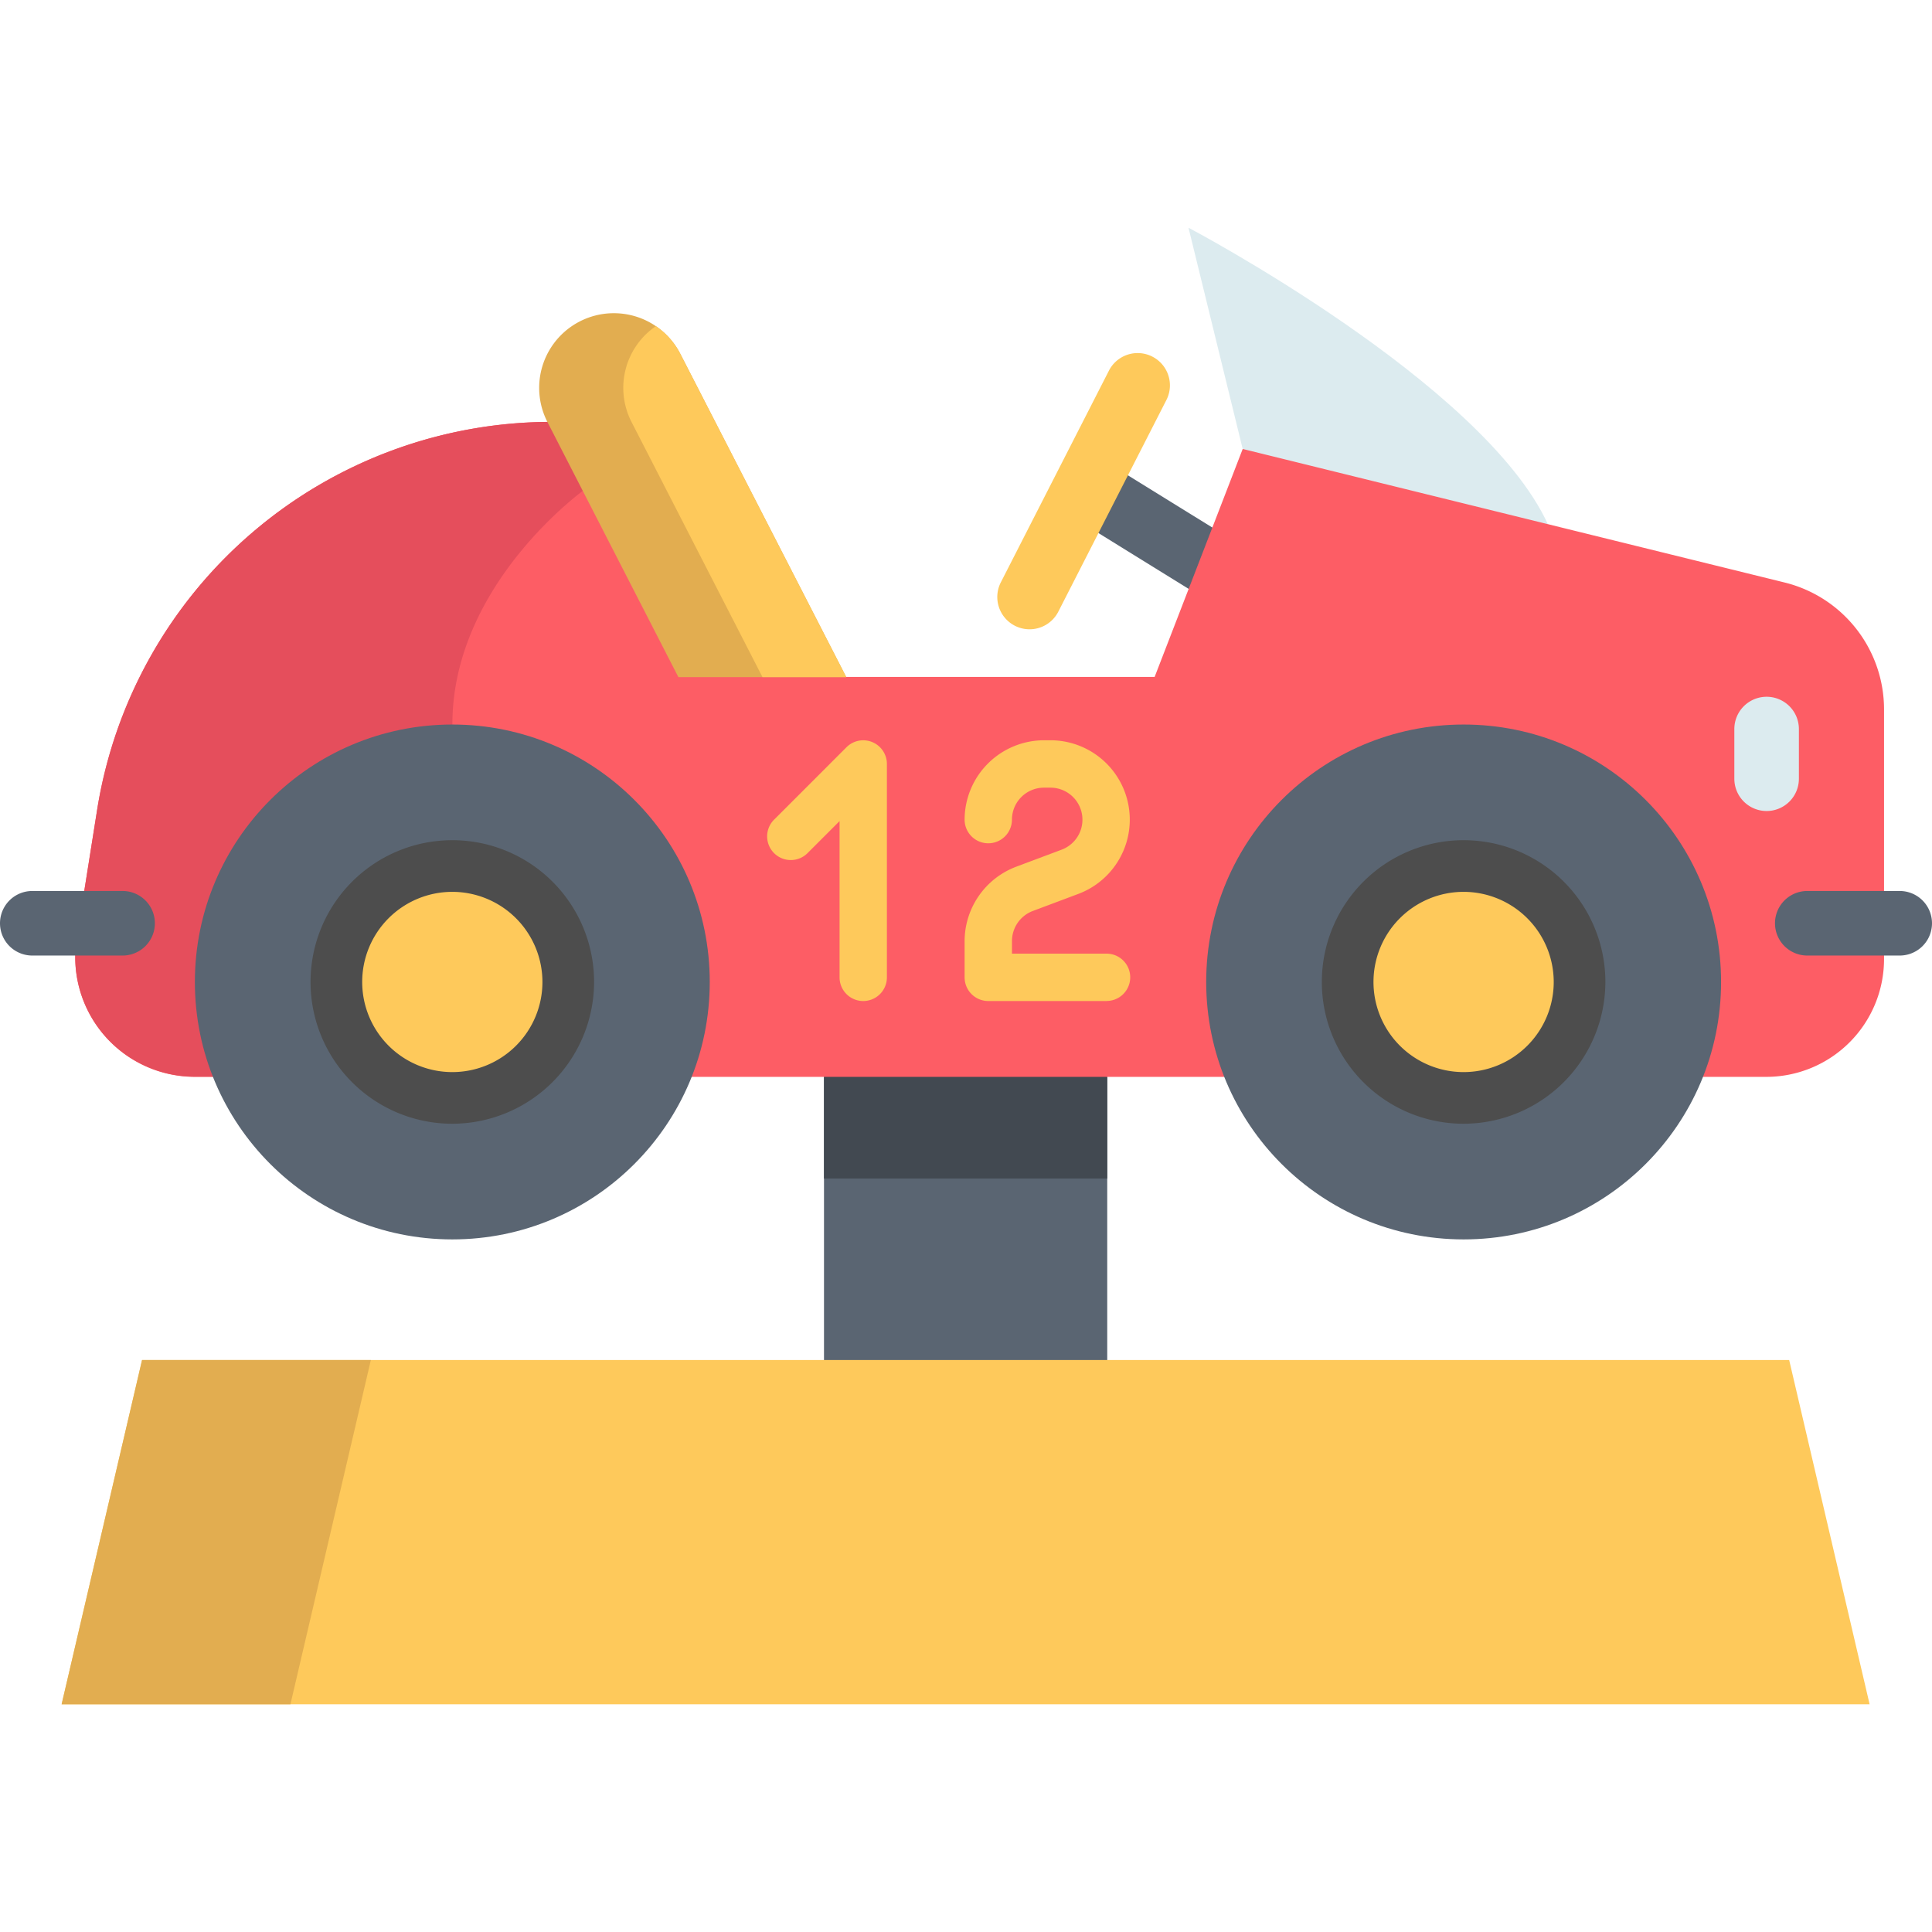
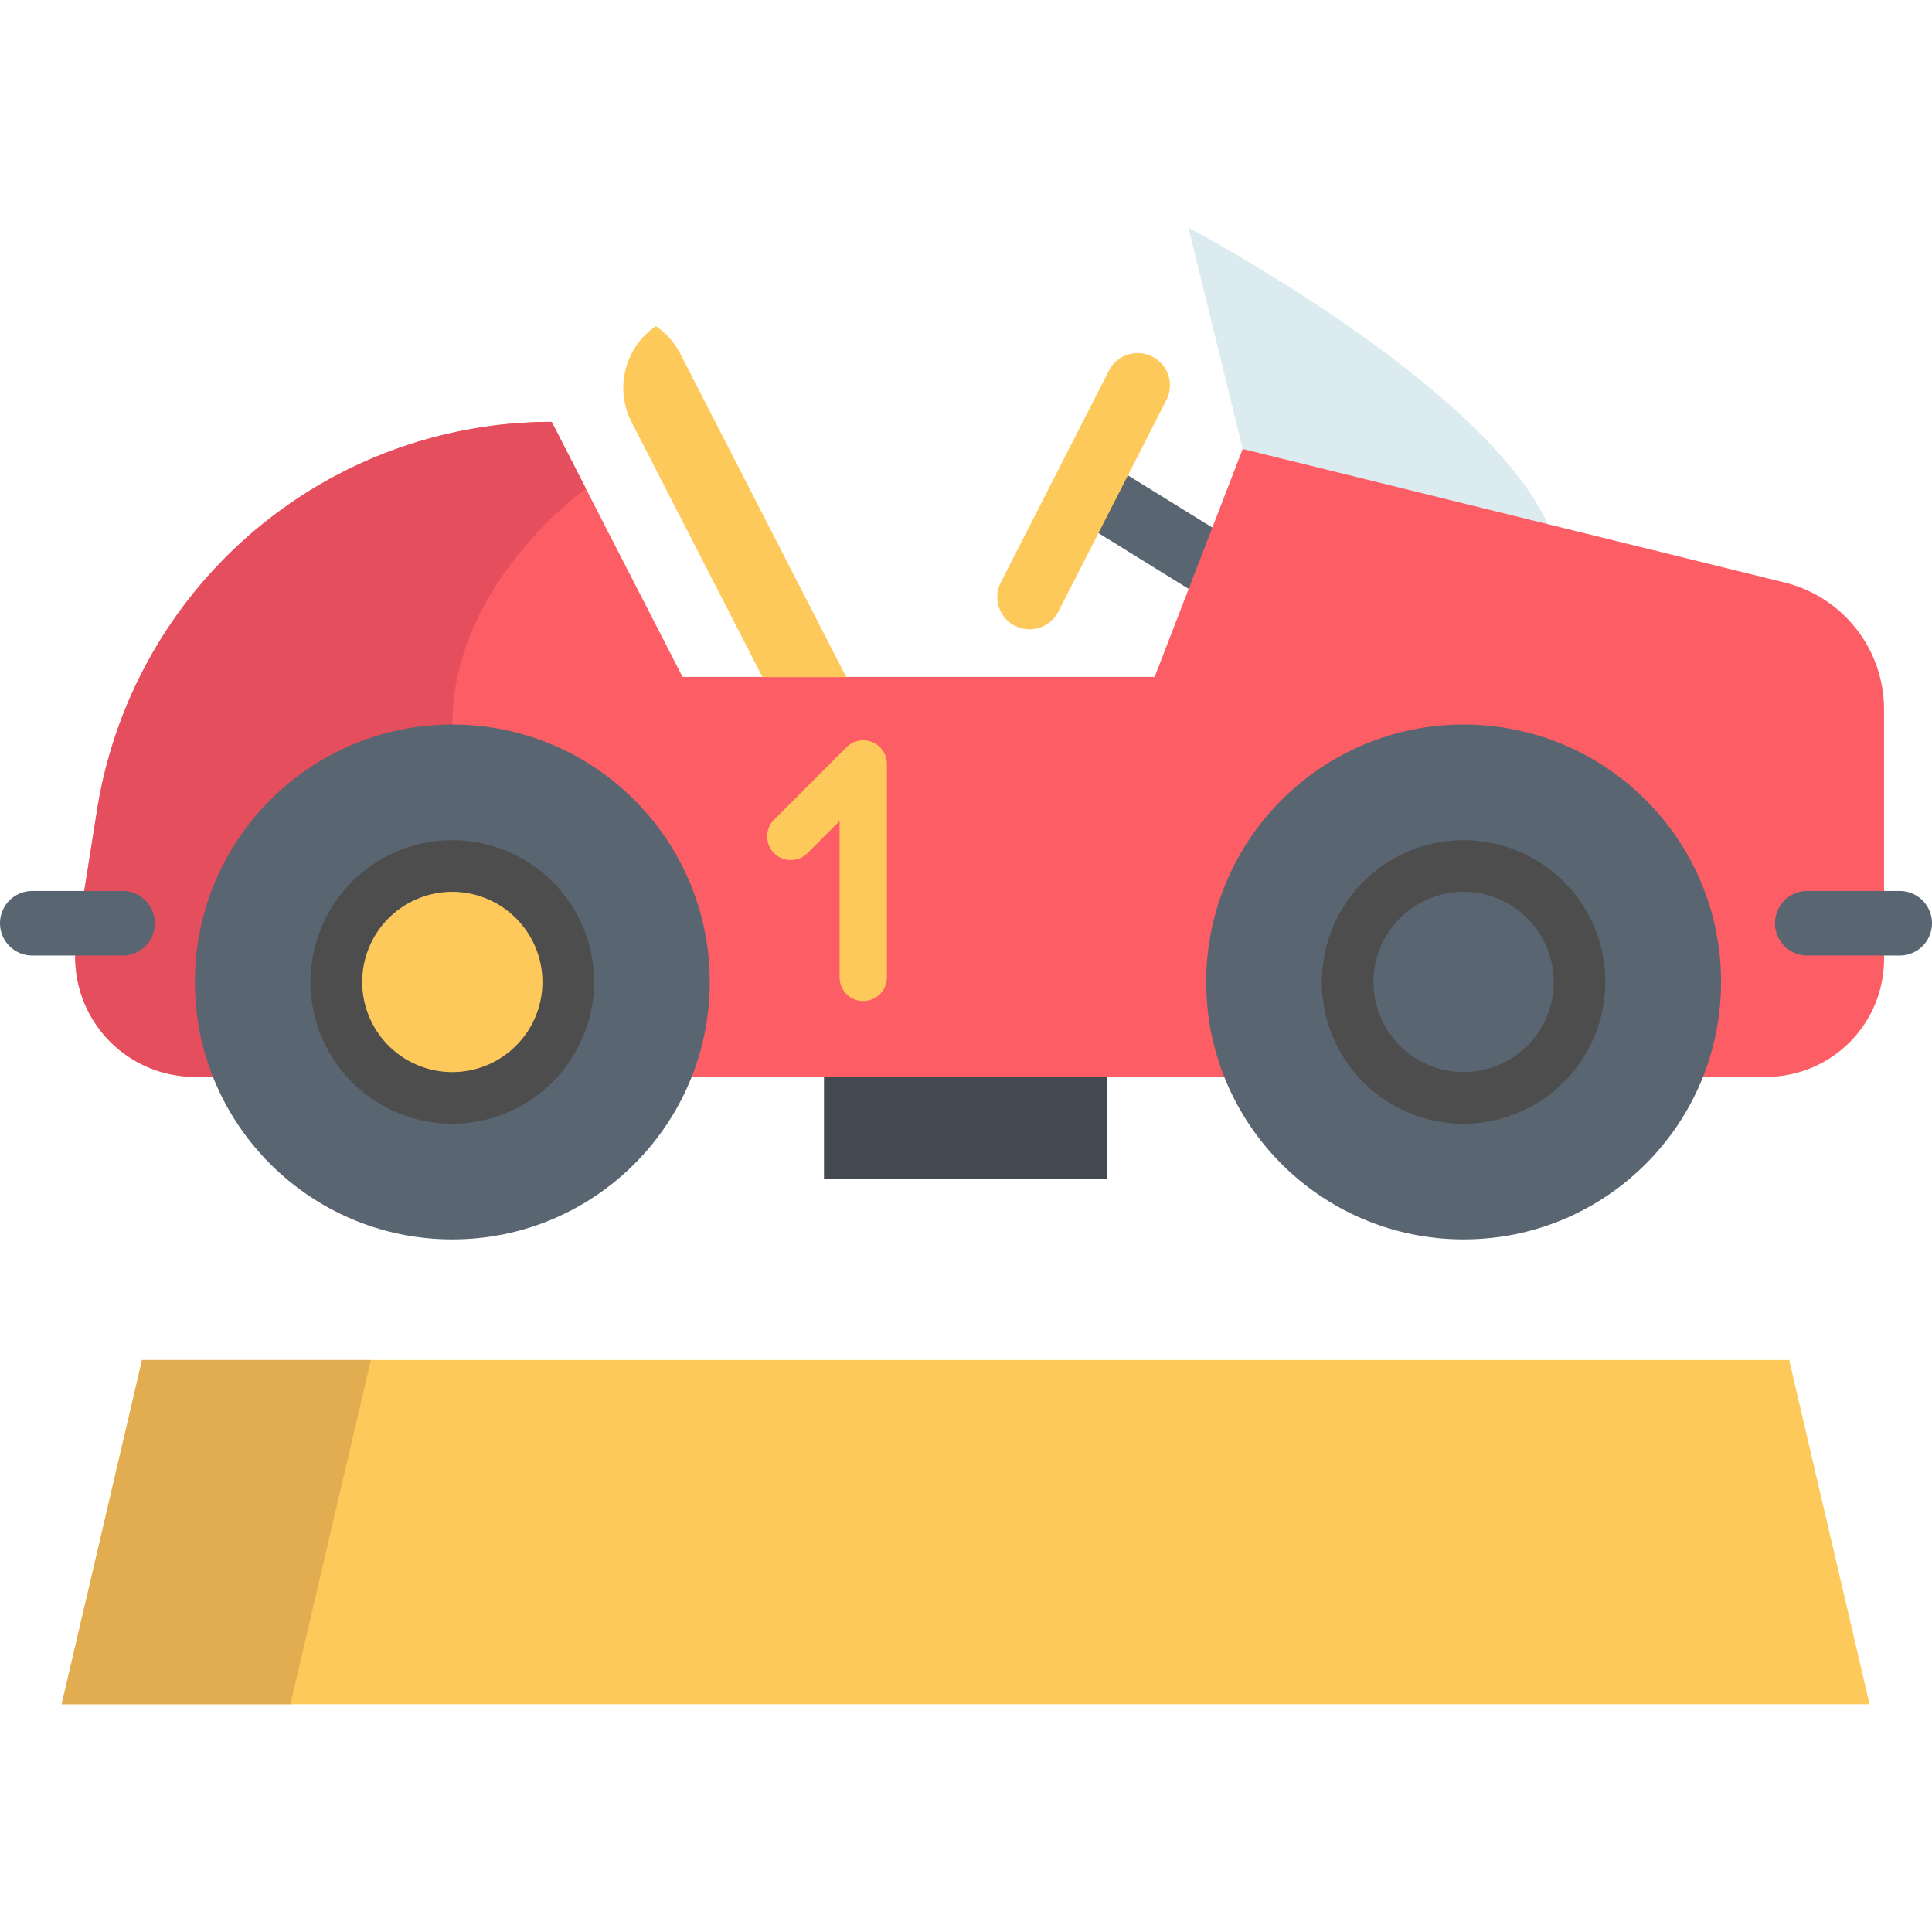
<svg xmlns="http://www.w3.org/2000/svg" width="68" height="68" viewBox="0 0 68 68">
  <g transform="translate(-988 5958)">
    <rect width="68" height="68" transform="translate(988 -5958)" fill="#fff" opacity="0" />
    <g transform="translate(988 -6010.332)">
      <path d="M316.873,68.136l-1.908-7.789s10.358,5.454,12.65,10.437l-8.214.747" transform="translate(-273.134 0)" fill="#dcebef" />
      <path d="M285.737,126.178a1.13,1.13,0,0,1-.6-.17l-4.806-2.973a1.136,1.136,0,0,1,1.2-1.932l4.806,2.973a1.136,1.136,0,0,1-.6,2.1Z" transform="translate(-242.636 -52.539)" fill="#5a6572" />
      <path d="M265.427,103.148a1.136,1.136,0,0,1-1.011-1.653l3.815-7.471a1.136,1.136,0,0,1,2.023,1.033l-3.815,7.471A1.136,1.136,0,0,1,265.427,103.148Z" transform="translate(-229.19 -28.667)" fill="#fec95b" />
-       <rect width="9.969" height="12.502" transform="translate(29.002 90.233)" fill="#5a6572" />
      <rect width="9.969" height="4.849" transform="translate(29.002 88.964)" fill="#424951" />
      <path d="M79.97,372.543H16.335l2.831-12.116H77.139Z" transform="translate(-14.166 -260.226)" fill="#fec95b" />
      <path d="M19.166,360.427l-2.831,12.116h8.053l2.831-12.116Z" transform="translate(-14.166 -260.226)" fill="#e2ad50" />
      <path d="M83.612,121.94v8.783a4.146,4.146,0,0,1-4.145,4.147H24.158A4.209,4.209,0,0,1,20,130l.718-4.524a16.2,16.2,0,0,1,16-13.659l1.2,2.344v0l3.406,6.633H57.939l1.237-3.2,1.863-4.824,19.073,4.7A4.6,4.6,0,0,1,83.612,121.94Z" transform="translate(-17.3 -44.636)" fill="#fd5d65" />
      <path d="M37.922,114.163v0s-4.7,3.323-4.7,8.3c0,2.361-3.015,7.572-6.188,12.4H24.158A4.209,4.209,0,0,1,20,130l.718-4.524a16.2,16.2,0,0,1,16-13.659Z" transform="translate(-17.3 -44.636)" fill="#e54e5c" />
      <g transform="translate(6.859 77.833)">
        <circle cx="9.061" cy="9.061" r="9.061" fill="#5a6572" />
        <circle cx="9.061" cy="9.061" r="9.061" transform="translate(35.595)" fill="#5a6572" />
      </g>
      <g transform="translate(11.839 82.813)">
        <circle cx="4.081" cy="4.081" r="4.081" fill="#fec95b" />
-         <circle cx="4.081" cy="4.081" r="4.081" transform="translate(35.595)" fill="#fec95b" />
      </g>
      <g transform="translate(10.93 81.905)">
        <path d="M87.287,232.645a4.99,4.99,0,1,1,4.99-4.99A5,5,0,0,1,87.287,232.645Zm0-8.162a3.172,3.172,0,1,0,3.172,3.172A3.176,3.176,0,0,0,87.287,224.483Z" transform="translate(-82.297 -222.666)" fill="#4d4d4d" />
        <path d="M355.3,232.645a4.99,4.99,0,1,1,4.99-4.99A5,5,0,0,1,355.3,232.645Zm0-8.162a3.172,3.172,0,1,0,3.172,3.172A3.176,3.176,0,0,0,355.3,224.483Z" transform="translate(-314.716 -222.666)" fill="#4d4d4d" />
      </g>
-       <path d="M153.684,95.8h-5.909l-4.61-8.981a2.628,2.628,0,0,1,4.677-2.4Z" transform="translate(-123.898 -19.635)" fill="#e2ad50" />
      <path d="M173.021,98.788h-2.949l-4.61-8.981a2.63,2.63,0,0,1,.857-3.371,2.607,2.607,0,0,1,.859.971Z" transform="translate(-143.235 -22.624)" fill="#fec95b" />
      <g transform="translate(0 83.692)">
        <path d="M474.782,238.395h-3.254a1.136,1.136,0,0,1,0-2.272h3.254a1.136,1.136,0,0,1,0,2.272Z" transform="translate(-407.918 -236.123)" fill="#5a6572" />
        <path d="M4.315,238.395H1.136a1.136,1.136,0,1,1,0-2.272H4.315a1.136,1.136,0,1,1,0,2.272Z" transform="translate(0 -236.123)" fill="#5a6572" />
      </g>
-       <path d="M460.755,188.676a1.136,1.136,0,0,1-1.136-1.136v-1.749a1.136,1.136,0,1,1,2.272,0v1.749A1.136,1.136,0,0,1,460.755,188.676Z" transform="translate(-398.576 -107.799)" fill="#dcebef" />
      <g transform="translate(26.996 78.391)">
        <path d="M206.651,205.385a.833.833,0,0,1-.833-.833v-5.5l-1.132,1.132a.833.833,0,0,1-1.178-1.178l2.554-2.554a.833.833,0,0,1,1.422.589v7.509A.833.833,0,0,1,206.651,205.385Z" transform="translate(-203.264 -196.211)" fill="#fec95b" />
-         <path d="M260.623,205.385h-4.162a.833.833,0,0,1-.833-.833v-1.278a2.805,2.805,0,0,1,1.814-2.616l1.6-.6a1.127,1.127,0,0,0-.4-2.183h-.227A1.128,1.128,0,0,0,257.294,199a.833.833,0,0,1-1.666,0,2.8,2.8,0,0,1,2.793-2.793h.227a2.793,2.793,0,0,1,.979,5.409l-1.6.6a1.132,1.132,0,0,0-.732,1.056v.445h3.329a.833.833,0,1,1,0,1.666Z" transform="translate(-248.673 -196.211)" fill="#fec95b" />
      </g>
    </g>
  </g>
</svg>